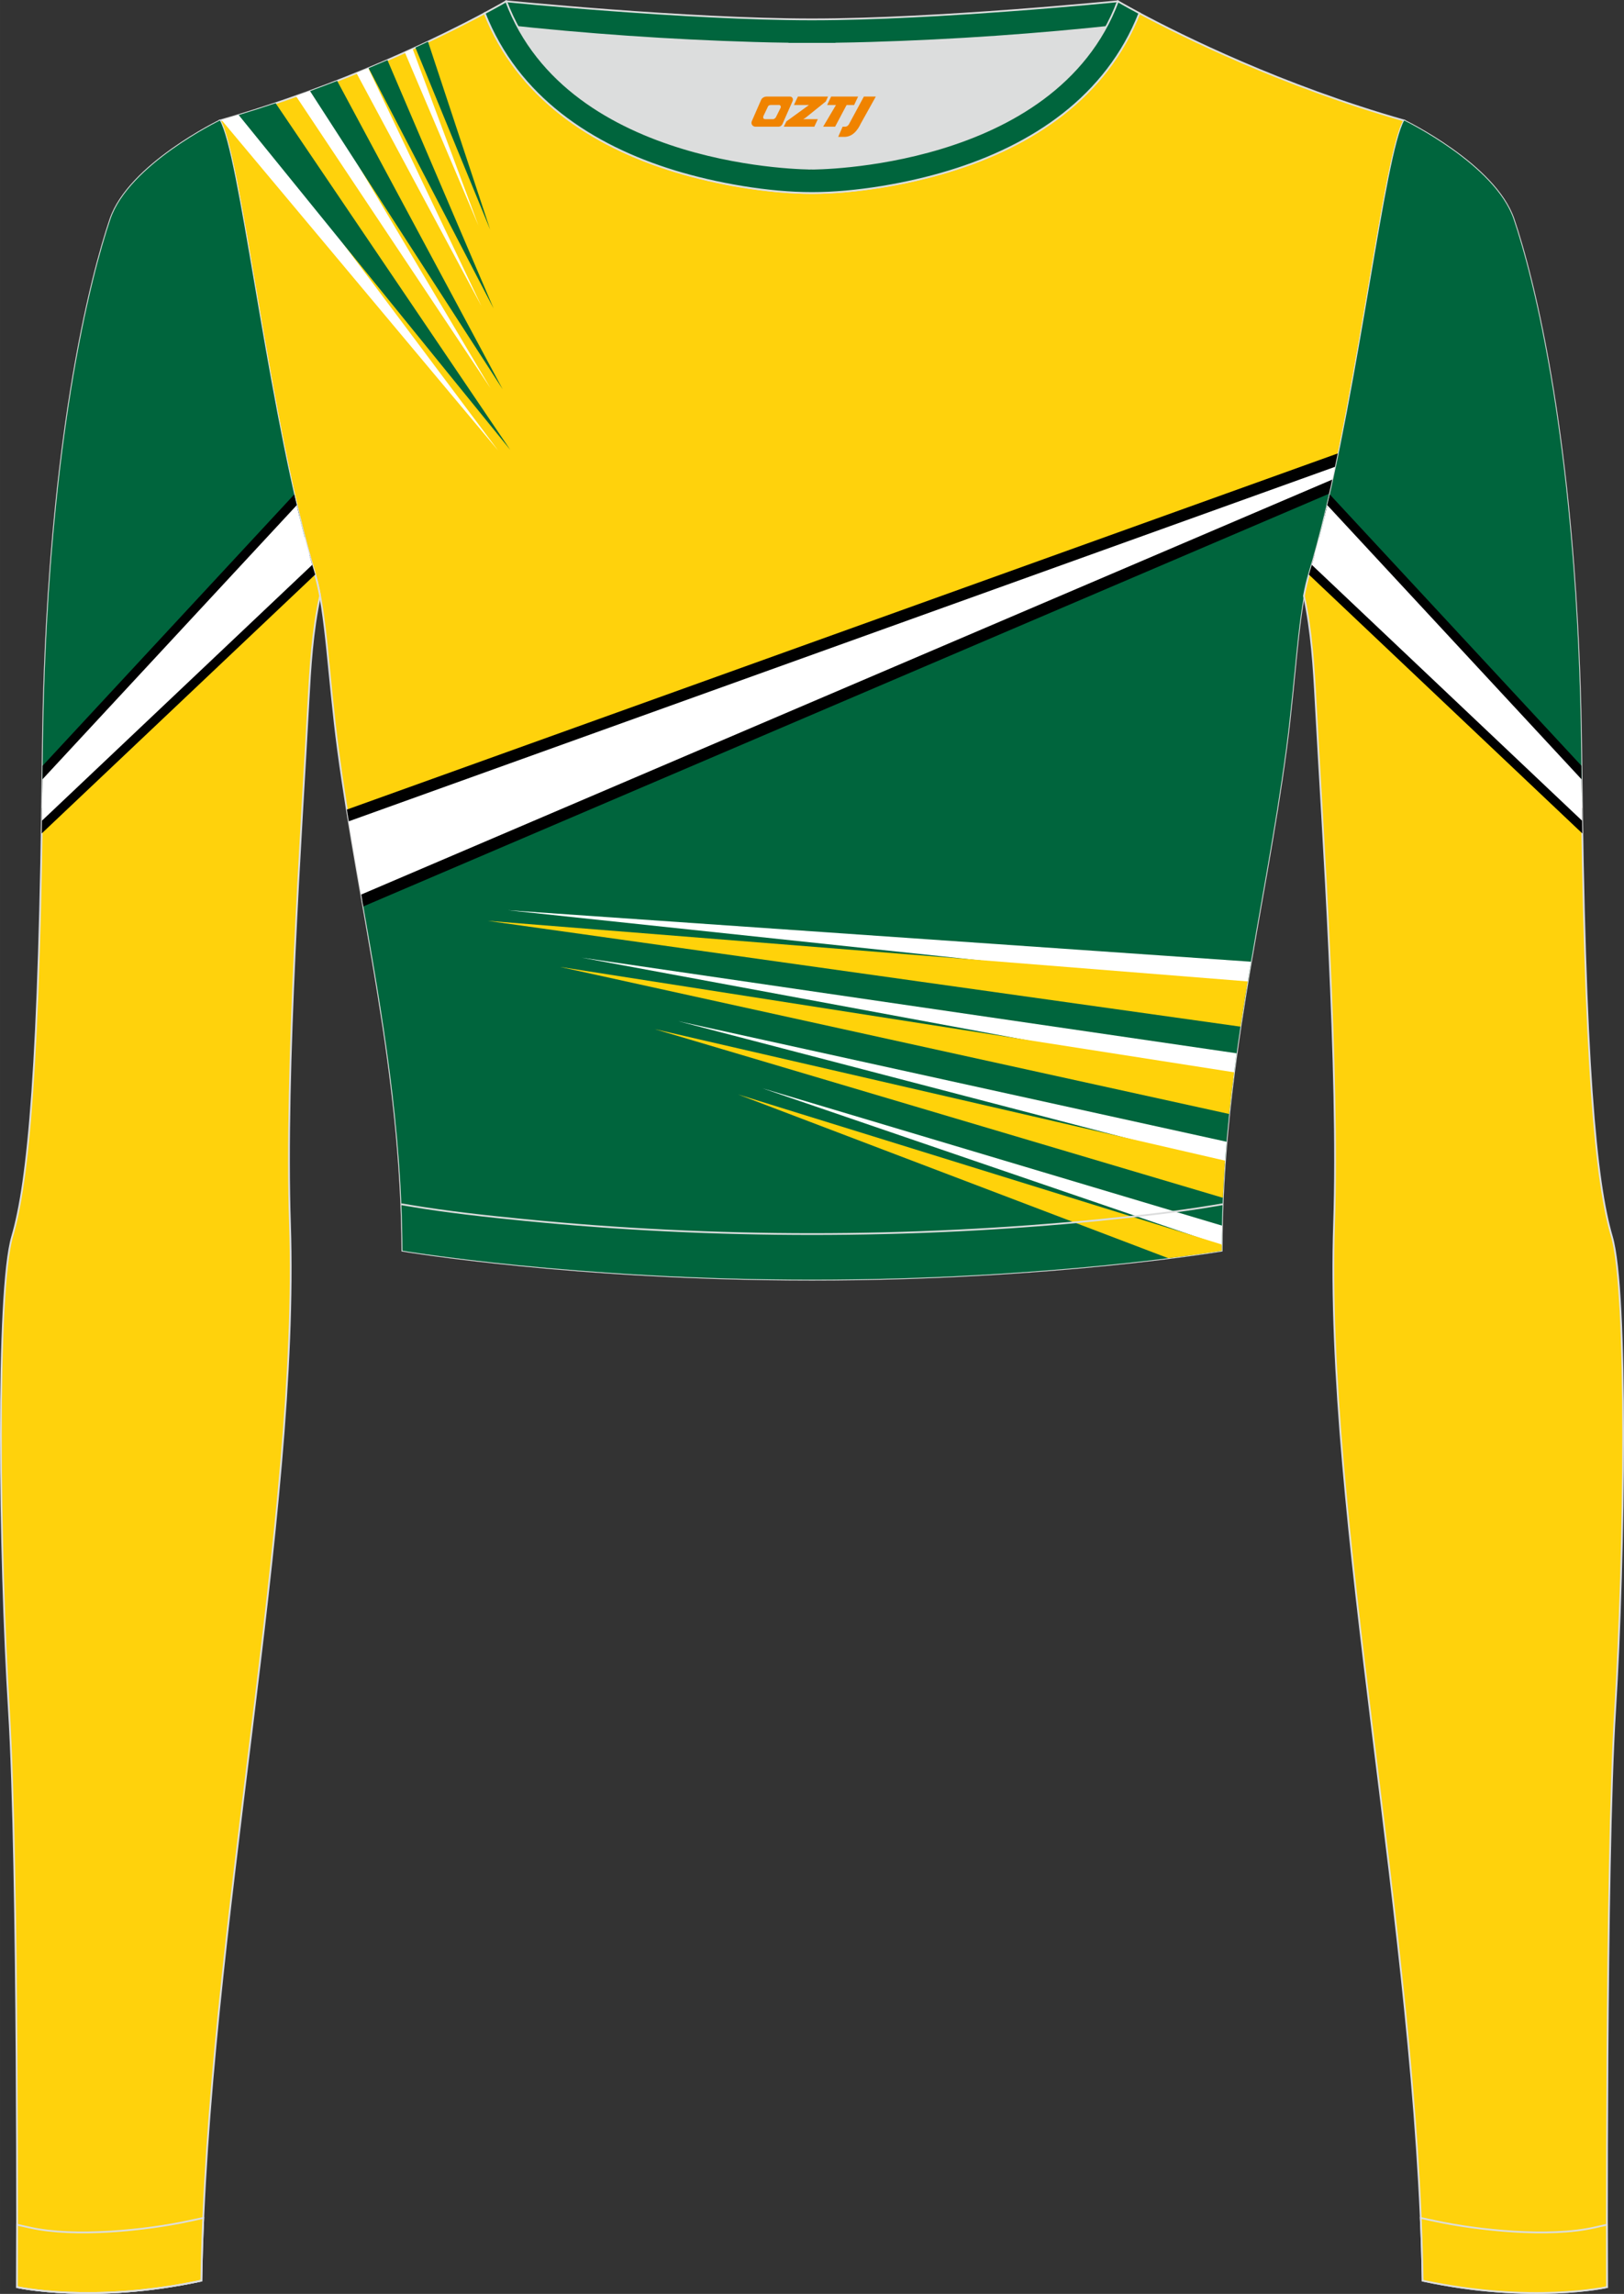
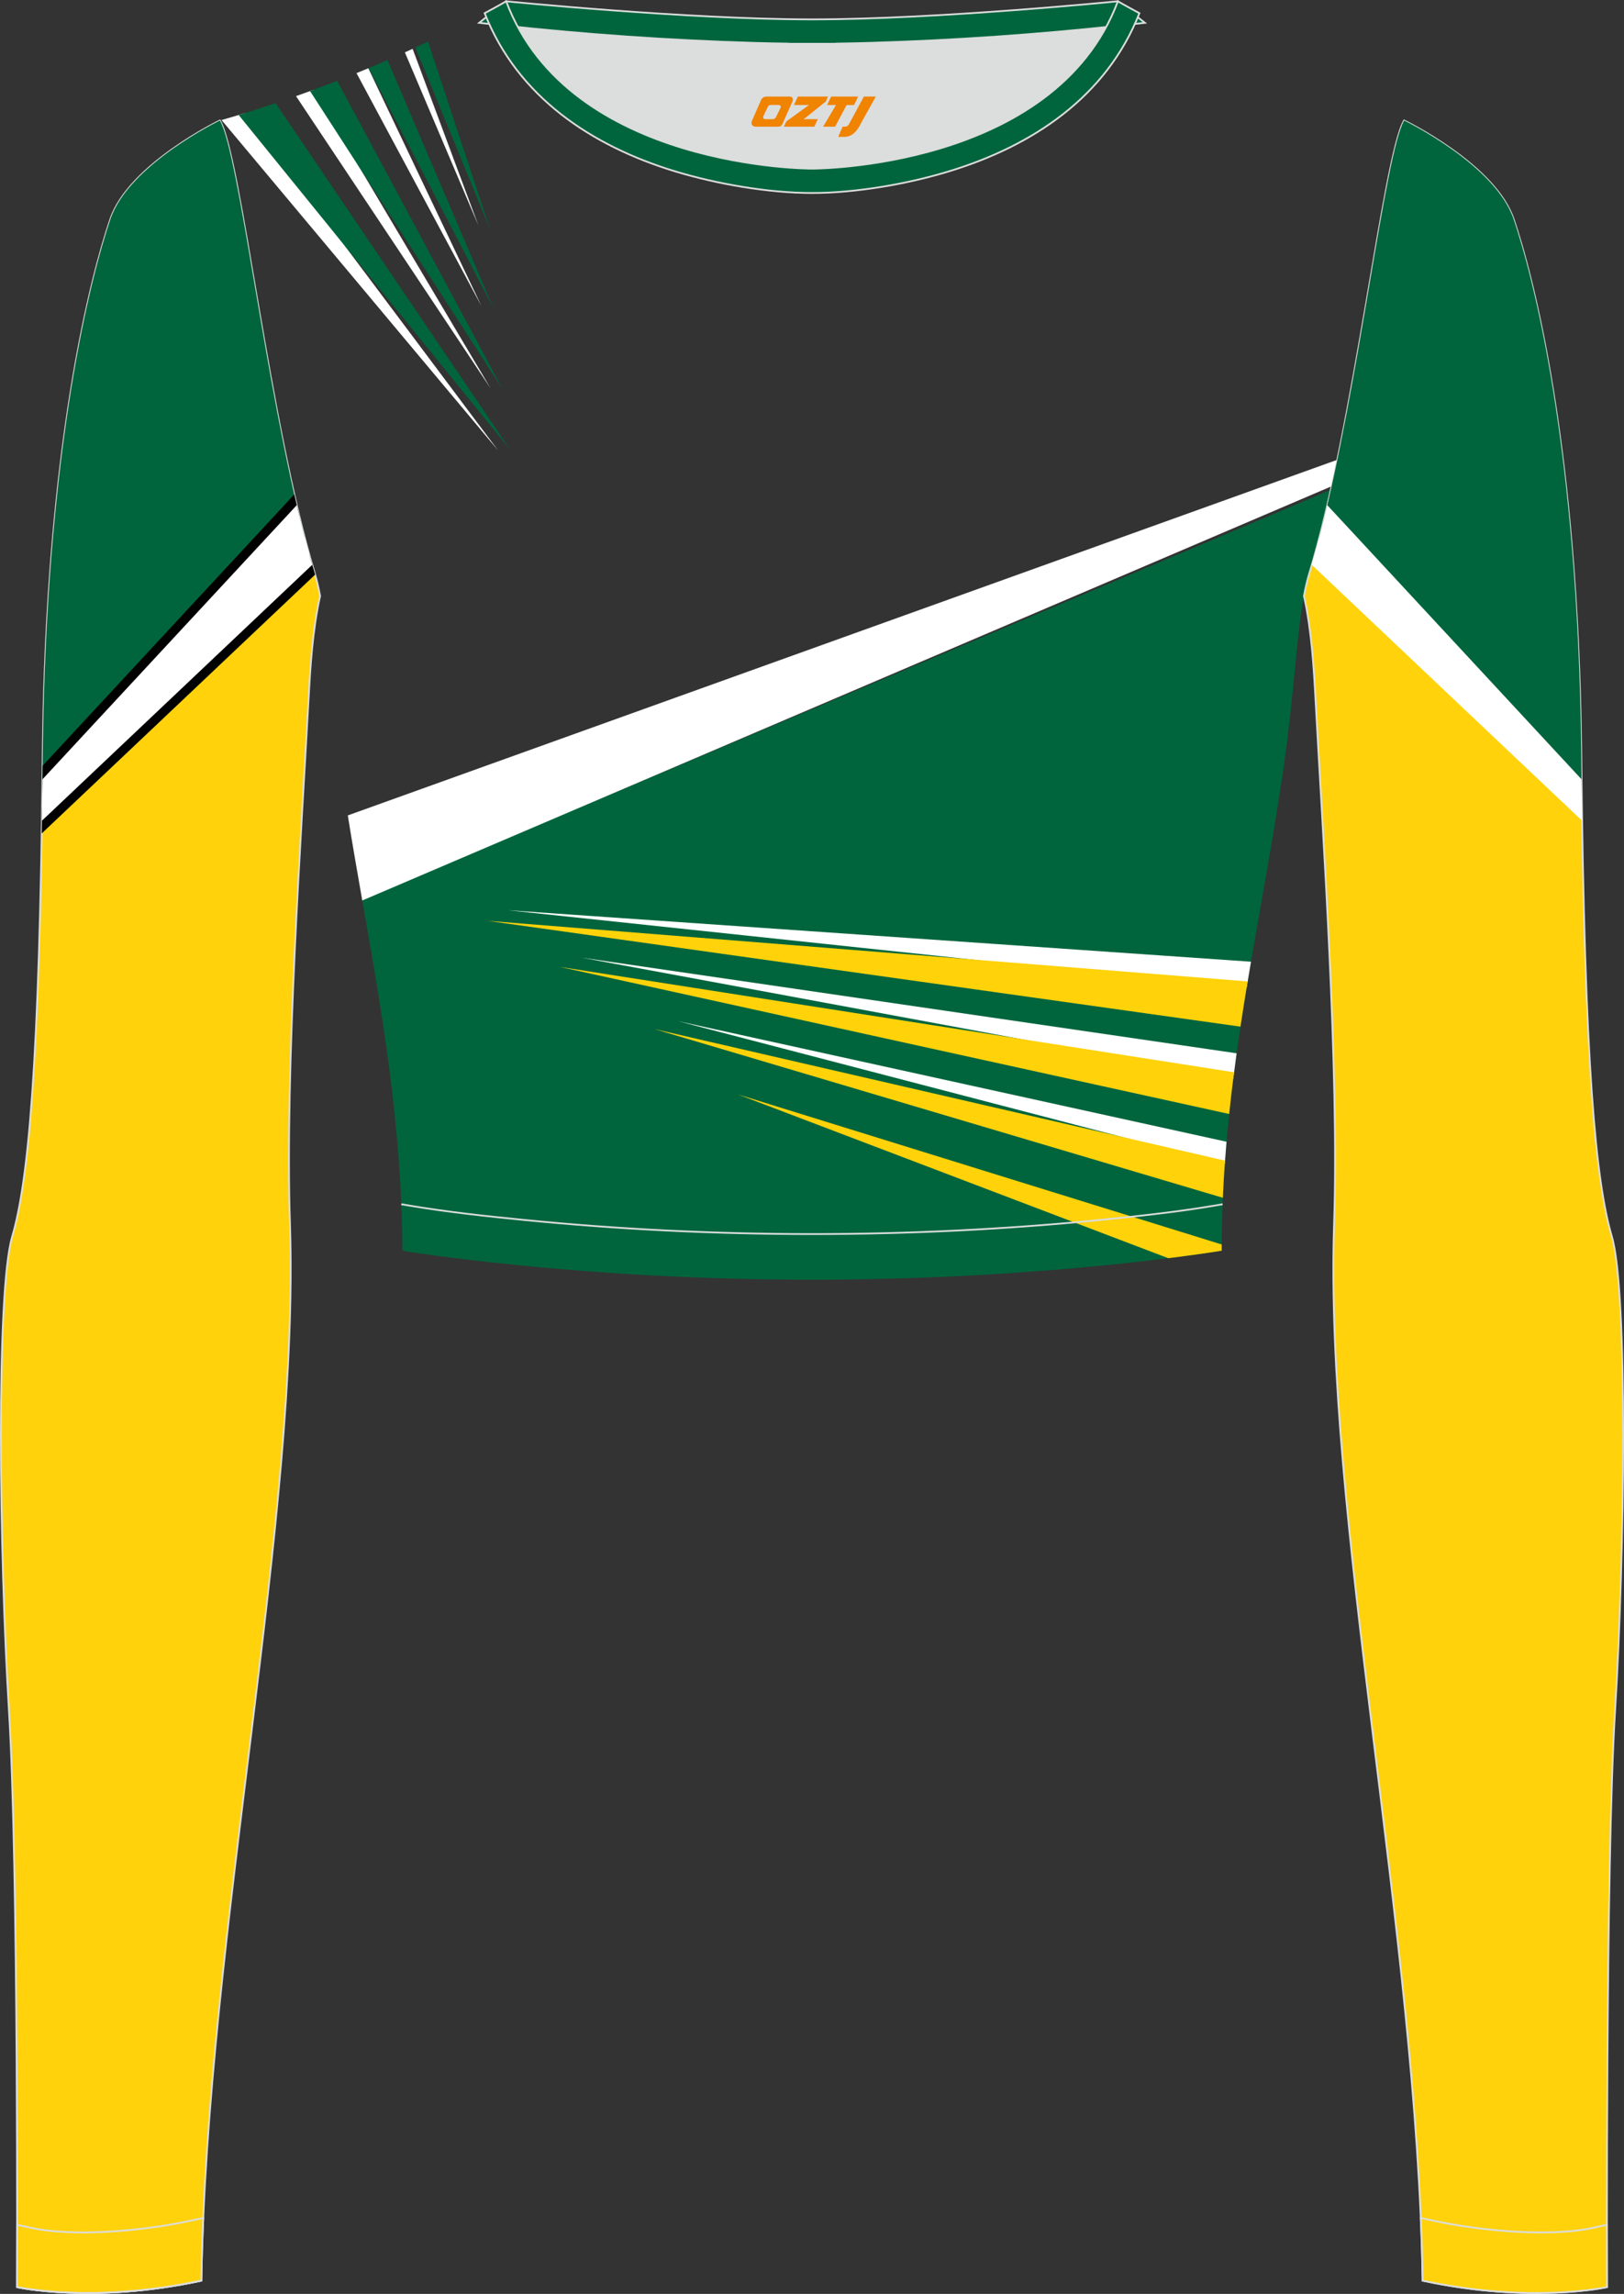
<svg xmlns="http://www.w3.org/2000/svg" version="1.1" id="图层_1" x="0px" y="0px" width="367.03px" height="518.23px" viewBox="0 0 367.02 518.22" enable-background="new 0 0 367.02 518.22" xml:space="preserve">
  <rect x="0" y="0" width="367.02" height="518.22" fill="#333333" stroke="none" />
  <g>
    <path fill-rule="evenodd" clip-rule="evenodd" fill="#DCDDDD" d="M113.76,2.85c0,0,45.04,4.28,69.79,4.28s70.34-3.09,70.34-3.09   S241.33,40.8,183.46,40.8C125.59,40.79,113.76,2.85,113.76,2.85z" />
    <path fill-rule="evenodd" clip-rule="evenodd" fill="#00653D" stroke="#DCDDDD" stroke-width="0.4" stroke-miterlimit="22.926" d="   M258.74,5.16l-5.47,0.6c-18.61,2.04-37.83,3.37-56.53,3.92c-2.57,0.08-5.14,0.13-7.72,0.17v0.04h-11.01V9.85   c-2.57-0.03-5.14-0.09-7.72-0.17c-18.7-0.55-37.91-1.88-56.53-3.92l-5.47-0.6l6.07-4.87c0,0,40.87,4.09,69.14,4.09   s69.11-4.09,69.11-4.09L258.74,5.16z" />
-     <path fill-rule="evenodd" clip-rule="evenodd" fill="#FFD20C" stroke="#DCDDDD" stroke-width="0.4" stroke-miterlimit="22.926" d="   M109.53,2.99C100,8.09,77.36,19.36,49.69,27.23c4.75,8.32,11.09,68.5,21.5,102.51c2.53,8.27,3.06,23.55,5.19,39.52   c4.92,36.95,14.4,72.23,14.55,113.28c0,0,38.98,6.55,92.58,6.55s92.58-6.55,92.58-6.55c0-40.87,9.62-76.33,14.55-113.28   c2.13-15.97,2.66-31.26,5.19-39.52c10.41-34.02,16.76-94.19,21.5-102.51c-27.67-7.87-50.31-19.14-59.84-24.24   c-7.44,18.9-24.13,29.96-42.97,35.71c-9.35,2.85-21.14,4.92-31.01,4.91c-9.87,0.01-21.66-2.05-31.01-4.91   C133.66,32.95,116.97,21.89,109.53,2.99z" />
    <g>
      <path fill-rule="evenodd" clip-rule="evenodd" fill="#00653D" d="M300.75,110.72L81.99,204.08c4.39,25.04,8.85,50.41,8.95,78.47    c0,0,38.98,6.55,92.58,6.55s92.58-6.55,92.58-6.55c0-40.87,9.62-76.33,14.55-113.28c2.13-15.97,2.66-31.26,5.19-39.52    C297.58,124.02,299.21,117.55,300.75,110.72L300.75,110.72z M81.83,203.19l218.93-92.54l-0.01,0.07L81.99,204.08L81.83,203.19z" />
      <path fill-rule="evenodd" clip-rule="evenodd" fill="#FFFFFF" d="M81.87,203.43l219.07-93.58c0.44-1.97,0.87-3.96,1.29-5.98    L78.6,184.21C79.63,190.62,80.75,197.02,81.87,203.43z" />
-       <path fill-rule="evenodd" clip-rule="evenodd" d="M81.64,202.08l219.66-93.83c-0.23,1.07-0.47,2.13-0.71,3.19L82.11,204.77    L81.64,202.08L81.64,202.08z M301.91,105.39c0.21-1,0.42-2.01,0.63-3.03L78.39,182.89l0.43,2.65L301.91,105.39z" />
      <g>
        <g>
          <path fill-rule="evenodd" clip-rule="evenodd" fill="#FFFFFF" d="M281.7,223.35l-166.95-17.72l167.97,11.63      C282.37,219.28,282.03,221.31,281.7,223.35z" />
          <path fill-rule="evenodd" clip-rule="evenodd" fill="#FFD20A" d="M280.34,231.93l-170.18-23.91l171.8,13.69      C281.4,225.1,280.86,228.51,280.34,231.93z" />
        </g>
        <g>
          <path fill-rule="evenodd" clip-rule="evenodd" fill="#FFFFFF" d="M278.72,243.63l-147.27-27.29l148.02,21.61      C279.21,239.84,278.96,241.73,278.72,243.63z" />
          <path fill-rule="evenodd" clip-rule="evenodd" fill="#FFD20A" d="M277.79,251.66l-151.25-33.23l152.35,23.81      C278.49,245.36,278.12,248.5,277.79,251.66z" />
        </g>
        <g>
          <path fill-rule="evenodd" clip-rule="evenodd" fill="#FFFFFF" d="M276.8,262.9l-123.54-32.21l123.93,27.24      C277.05,259.58,276.92,261.24,276.8,262.9z" />
          <path fill-rule="evenodd" clip-rule="evenodd" fill="#FFD20A" d="M276.36,270.59l-128.39-38.1l128.88,29.71      C276.65,264.98,276.48,267.77,276.36,270.59z" />
        </g>
        <g>
-           <path fill-rule="evenodd" clip-rule="evenodd" fill="#FFFFFF" d="M276.1,281.36l-103.84-35.52l103.9,31.04      C276.12,278.37,276.1,279.86,276.1,281.36z" />
          <path fill-rule="evenodd" clip-rule="evenodd" fill="#FFD20A" d="M264.03,284.24l-97.22-36.99l109.29,33.89v1.41      C276.09,282.55,271.77,283.27,264.03,284.24z" />
        </g>
      </g>
      <g>
        <g>
          <path fill-rule="evenodd" clip-rule="evenodd" fill="#FFFFFF" d="M55.43,25.52l57.13,76.23L50.07,27.12      C51.88,26.6,53.67,26.07,55.43,25.52z" />
          <path fill-rule="evenodd" clip-rule="evenodd" fill="#00653D" d="M62.29,23.31l53.02,78.31L53.94,25.98      C56.78,25.12,59.57,24.23,62.29,23.31z" />
        </g>
        <g>
          <path fill-rule="evenodd" clip-rule="evenodd" fill="#FFFFFF" d="M70.84,20.3l40.02,67.41L66.9,21.72      C68.23,21.25,69.55,20.78,70.84,20.3z" />
          <path fill-rule="evenodd" clip-rule="evenodd" fill="#00653D" d="M76.2,18.26l37.4,69.68L70.07,20.58      C72.17,19.81,74.21,19.04,76.2,18.26z" />
        </g>
        <g>
-           <path fill-rule="evenodd" clip-rule="evenodd" fill="#FFFFFF" d="M83.24,15.42l25.55,53.7l-28.22-52.6      C81.47,16.15,82.36,15.78,83.24,15.42z" />
+           <path fill-rule="evenodd" clip-rule="evenodd" fill="#FFFFFF" d="M83.24,15.42l25.55,53.7l-28.22-52.6      C81.47,16.15,82.36,15.78,83.24,15.42" />
          <path fill-rule="evenodd" clip-rule="evenodd" fill="#00653D" d="M87.56,13.57l23.99,56.12l-28.24-54.3      C84.77,14.78,86.19,14.17,87.56,13.57z" />
        </g>
        <g>
          <path fill-rule="evenodd" clip-rule="evenodd" fill="#FFFFFF" d="M93.25,11.03l14.87,39.91L91.5,11.83      C92.09,11.56,92.67,11.3,93.25,11.03z" />
          <path fill-rule="evenodd" clip-rule="evenodd" fill="#00653D" d="M96.73,9.41l14.04,42.45L93.88,10.74      C94.86,10.29,95.81,9.85,96.73,9.41z" />
        </g>
      </g>
    </g>
    <path fill-rule="evenodd" clip-rule="evenodd" fill="#FFD20C" stroke="#DCDDDD" stroke-width="0.4" stroke-miterlimit="22.926" d="   M317.33,27.23c0,0,20.56,9.93,24.74,22.3c4.19,12.38,14.56,50.77,15.29,121.02s3.28,96.45,6.92,108.82   c3.64,12.38,2.91,71.7,0.73,107.01c-2.18,35.3-1.82,130.3-1.82,130.3s-17.11,3.82-41.67-1.46c-1.26-78.2-22.24-172.66-20.02-238.76   c1.17-34.86-2.6-88.69-4.18-118.11c-0.4-7.41-0.88-15.82-2.63-23.72c0.34-1.82,0.72-3.46,1.15-4.89   C306.24,95.73,312.58,35.55,317.33,27.23z" />
    <g>
      <path fill-rule="evenodd" clip-rule="evenodd" fill="#00653D" d="M357.49,181.09l-59.31-59.69c9.04-34.69,14.78-86.5,19.16-94.18    c0,0,20.56,9.93,24.74,22.3c4.19,12.38,14.56,50.77,15.29,121.02C357.4,174.18,357.44,177.69,357.49,181.09z" />
-       <path fill-rule="evenodd" clip-rule="evenodd" d="M300.53,111.7l56.86,61.28l0.07,6.13l-58.07-62.58    C299.78,114.95,300.15,113.34,300.53,111.7L300.53,111.7z M357.6,188.28c-0.03-1.88-0.06-3.79-0.09-5.74l-60.41-57.16    c-0.42,1.49-0.84,2.95-1.27,4.36l-0.02,0.07L357.6,188.28z" />
      <path fill-rule="evenodd" clip-rule="evenodd" fill="#FFFFFF" d="M299.97,114.13l57.45,61.92c0.04,3.22,0.08,6.34,0.13,9.36    l-61.09-57.81C297.69,123.42,298.86,118.88,299.97,114.13z" />
    </g>
    <path fill-rule="evenodd" clip-rule="evenodd" fill="#FFD20C" stroke="#DCDDDD" stroke-width="0.4" stroke-miterlimit="22.926" d="   M49.69,27.23c0,0-20.56,9.93-24.74,22.3S10.39,100.3,9.66,170.55C8.94,240.79,6.39,267,2.75,279.37s-2.91,71.7-0.73,107.01   c2.18,35.3,1.82,130.3,1.82,130.3s17.11,3.82,41.67-1.46c1.26-78.2,22.24-172.66,20.02-238.76c-1.17-34.86,2.6-88.69,4.18-118.11   c0.4-7.41,0.88-15.82,2.63-23.72c-0.34-1.82-0.72-3.46-1.15-4.89C60.79,95.73,54.44,35.55,49.69,27.23z" />
    <g>
      <path fill-rule="evenodd" clip-rule="evenodd" fill="#00653D" d="M9.54,181.09l59.31-59.69c-9.04-34.69-14.78-86.5-19.16-94.18    c0,0-20.56,9.93-24.74,22.3C20.77,61.9,10.39,100.3,9.66,170.55C9.63,174.18,9.58,177.69,9.54,181.09z" />
      <path fill-rule="evenodd" clip-rule="evenodd" d="M67.63,116.54L9.56,179.12l0.07-6.13L66.5,111.7    C66.87,113.34,67.25,114.95,67.63,116.54L67.63,116.54z M9.52,182.54c-0.03,1.95-0.06,3.86-0.09,5.74l61.79-58.47l-0.02-0.07    c-0.43-1.41-0.85-2.87-1.27-4.36L9.52,182.54z" />
      <path fill-rule="evenodd" clip-rule="evenodd" fill="#FFFFFF" d="M67.06,114.13L9.6,176.05c-0.04,3.22-0.08,6.34-0.13,9.36    l61.09-57.81C69.34,123.42,68.17,118.88,67.06,114.13z" />
    </g>
    <path fill-rule="evenodd" clip-rule="evenodd" fill="#FFD20C" stroke="#DCDDDD" stroke-width="0.4" stroke-miterlimit="22.926" d="   M3.86,502.59c0,8.69-0.02,14.09-0.02,14.09s17.11,3.82,41.67-1.46c0.07-4.67,0.22-9.39,0.43-14.16l-3.32,0.71   c-9.81,2.11-25.74,3.72-35.8,1.48L3.86,502.59z" />
    <path fill="none" stroke="#DCDDDD" stroke-width="0.4" stroke-miterlimit="22.926" d="M3.84,516.68c0,0,17.11,3.82,41.67-1.46" />
    <path fill-rule="evenodd" clip-rule="evenodd" fill="#00653D" stroke="#DCDDDD" stroke-width="0.4" stroke-miterlimit="22.926" d="   M114.39,0.29c0,0-1.72,1.01-4.86,2.69c7.44,18.9,24.13,29.96,42.97,35.71c9.36,2.85,21.14,4.92,31.02,4.91   c9.87,0.01,21.66-2.05,31.01-4.91c18.84-5.75,35.53-16.81,42.97-35.71c-3.14-1.68-4.86-2.69-4.86-2.69   c-14.32,38.03-69.13,37.81-69.13,37.81S128.71,38.33,114.39,0.29z" />
    <path fill="none" stroke="#DCDDDD" stroke-width="0.4" stroke-miterlimit="22.926" d="M276.3,272.05l-1.93,0.33   c-8.4,1.42-17.16,2.36-25.63,3.21c-21.64,2.15-43.49,3.2-65.23,3.2c-21.73,0-43.55-1.05-65.17-3.2   c-8.49-0.84-17.27-1.79-25.69-3.21l-1.96-0.33" />
    <path fill-rule="evenodd" clip-rule="evenodd" fill="#FFD20C" stroke="#DCDDDD" stroke-width="0.4" stroke-miterlimit="22.926" d="   M363.16,502.59c0,8.69,0.02,14.09,0.02,14.09s-17.11,3.82-41.67-1.46c-0.07-4.67-0.22-9.39-0.43-14.16l3.32,0.71   c9.81,2.11,25.74,3.72,35.8,1.48L363.16,502.59z" />
  </g>
  <g>
    <path fill="#F08300" d="M195.23,21.82l-3.4,6.3c-0.2,0.3-0.5,0.5-0.8,0.5h-0.6l-1,2.3h1.2c2,0.1,3.2-1.5,3.9-3L197.93,21.82h-2.5L195.23,21.82z" />
    <polygon fill="#F08300" points="188.03,21.82 ,193.93,21.82 ,193.03,23.72 ,191.33,23.72 ,188.73,28.62 ,186.03,28.62 ,188.93,23.72 ,186.93,23.72 ,187.83,21.82" />
    <polygon fill="#F08300" points="182.03,26.92 ,181.53,26.92 ,182.03,26.62 ,186.63,22.92 ,187.13,21.82 ,180.33,21.82 ,180.03,22.42 ,179.43,23.72 ,182.23,23.72 ,182.83,23.72 ,177.73,27.42    ,177.13,28.62 ,183.73,28.62 ,184.03,28.62 ,184.83,26.92" />
    <path fill="#F08300" d="M178.53,21.82H173.23C172.73,21.82,172.23,22.12,172.03,22.52L169.93,27.32C169.63,27.92,170.03,28.62,170.73,28.62h5.2c0.4,0,0.7-0.2,0.9-0.6L179.13,22.82C179.33,22.32,179.03,21.82,178.53,21.82z M176.43,24.32L175.33,26.52C175.13,26.82,174.83,26.92,174.73,26.92l-1.8,0C172.73,26.92,172.33,26.82,172.53,26.22l1-2.1c0.1-0.3,0.4-0.4,0.7-0.4h1.9   C176.33,23.72,176.53,24.02,176.43,24.32z" />
  </g>
</svg>